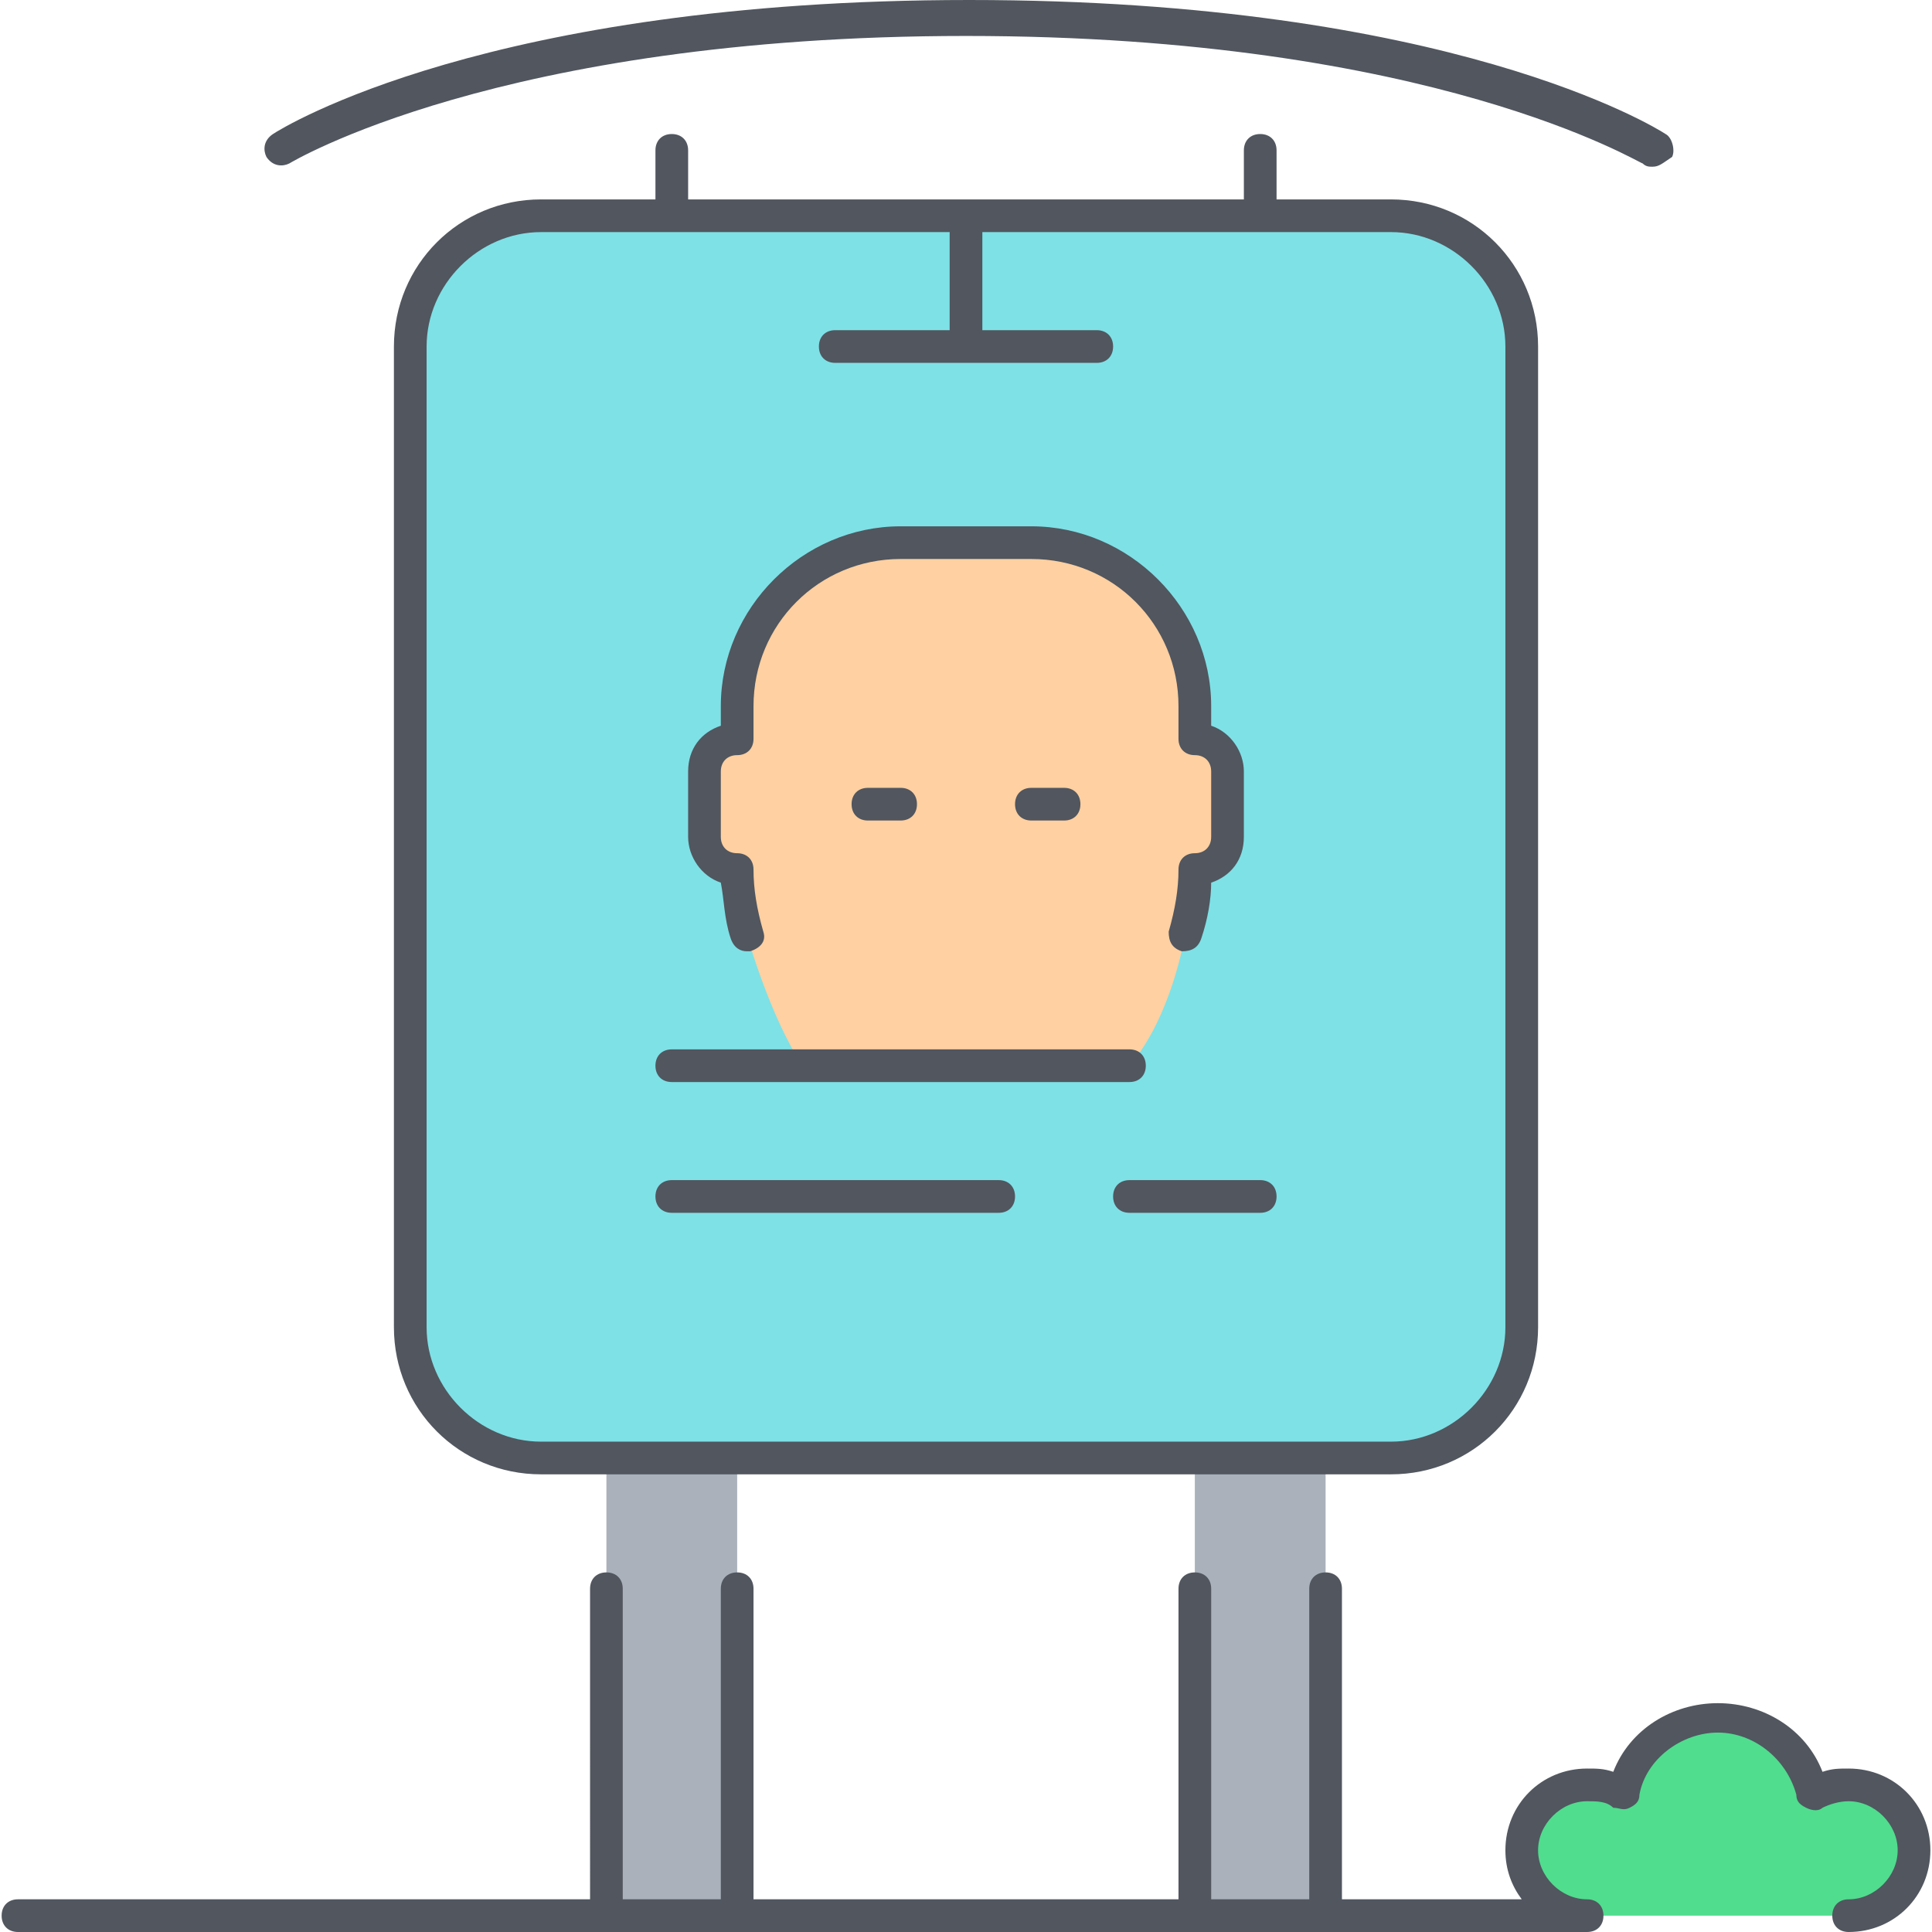
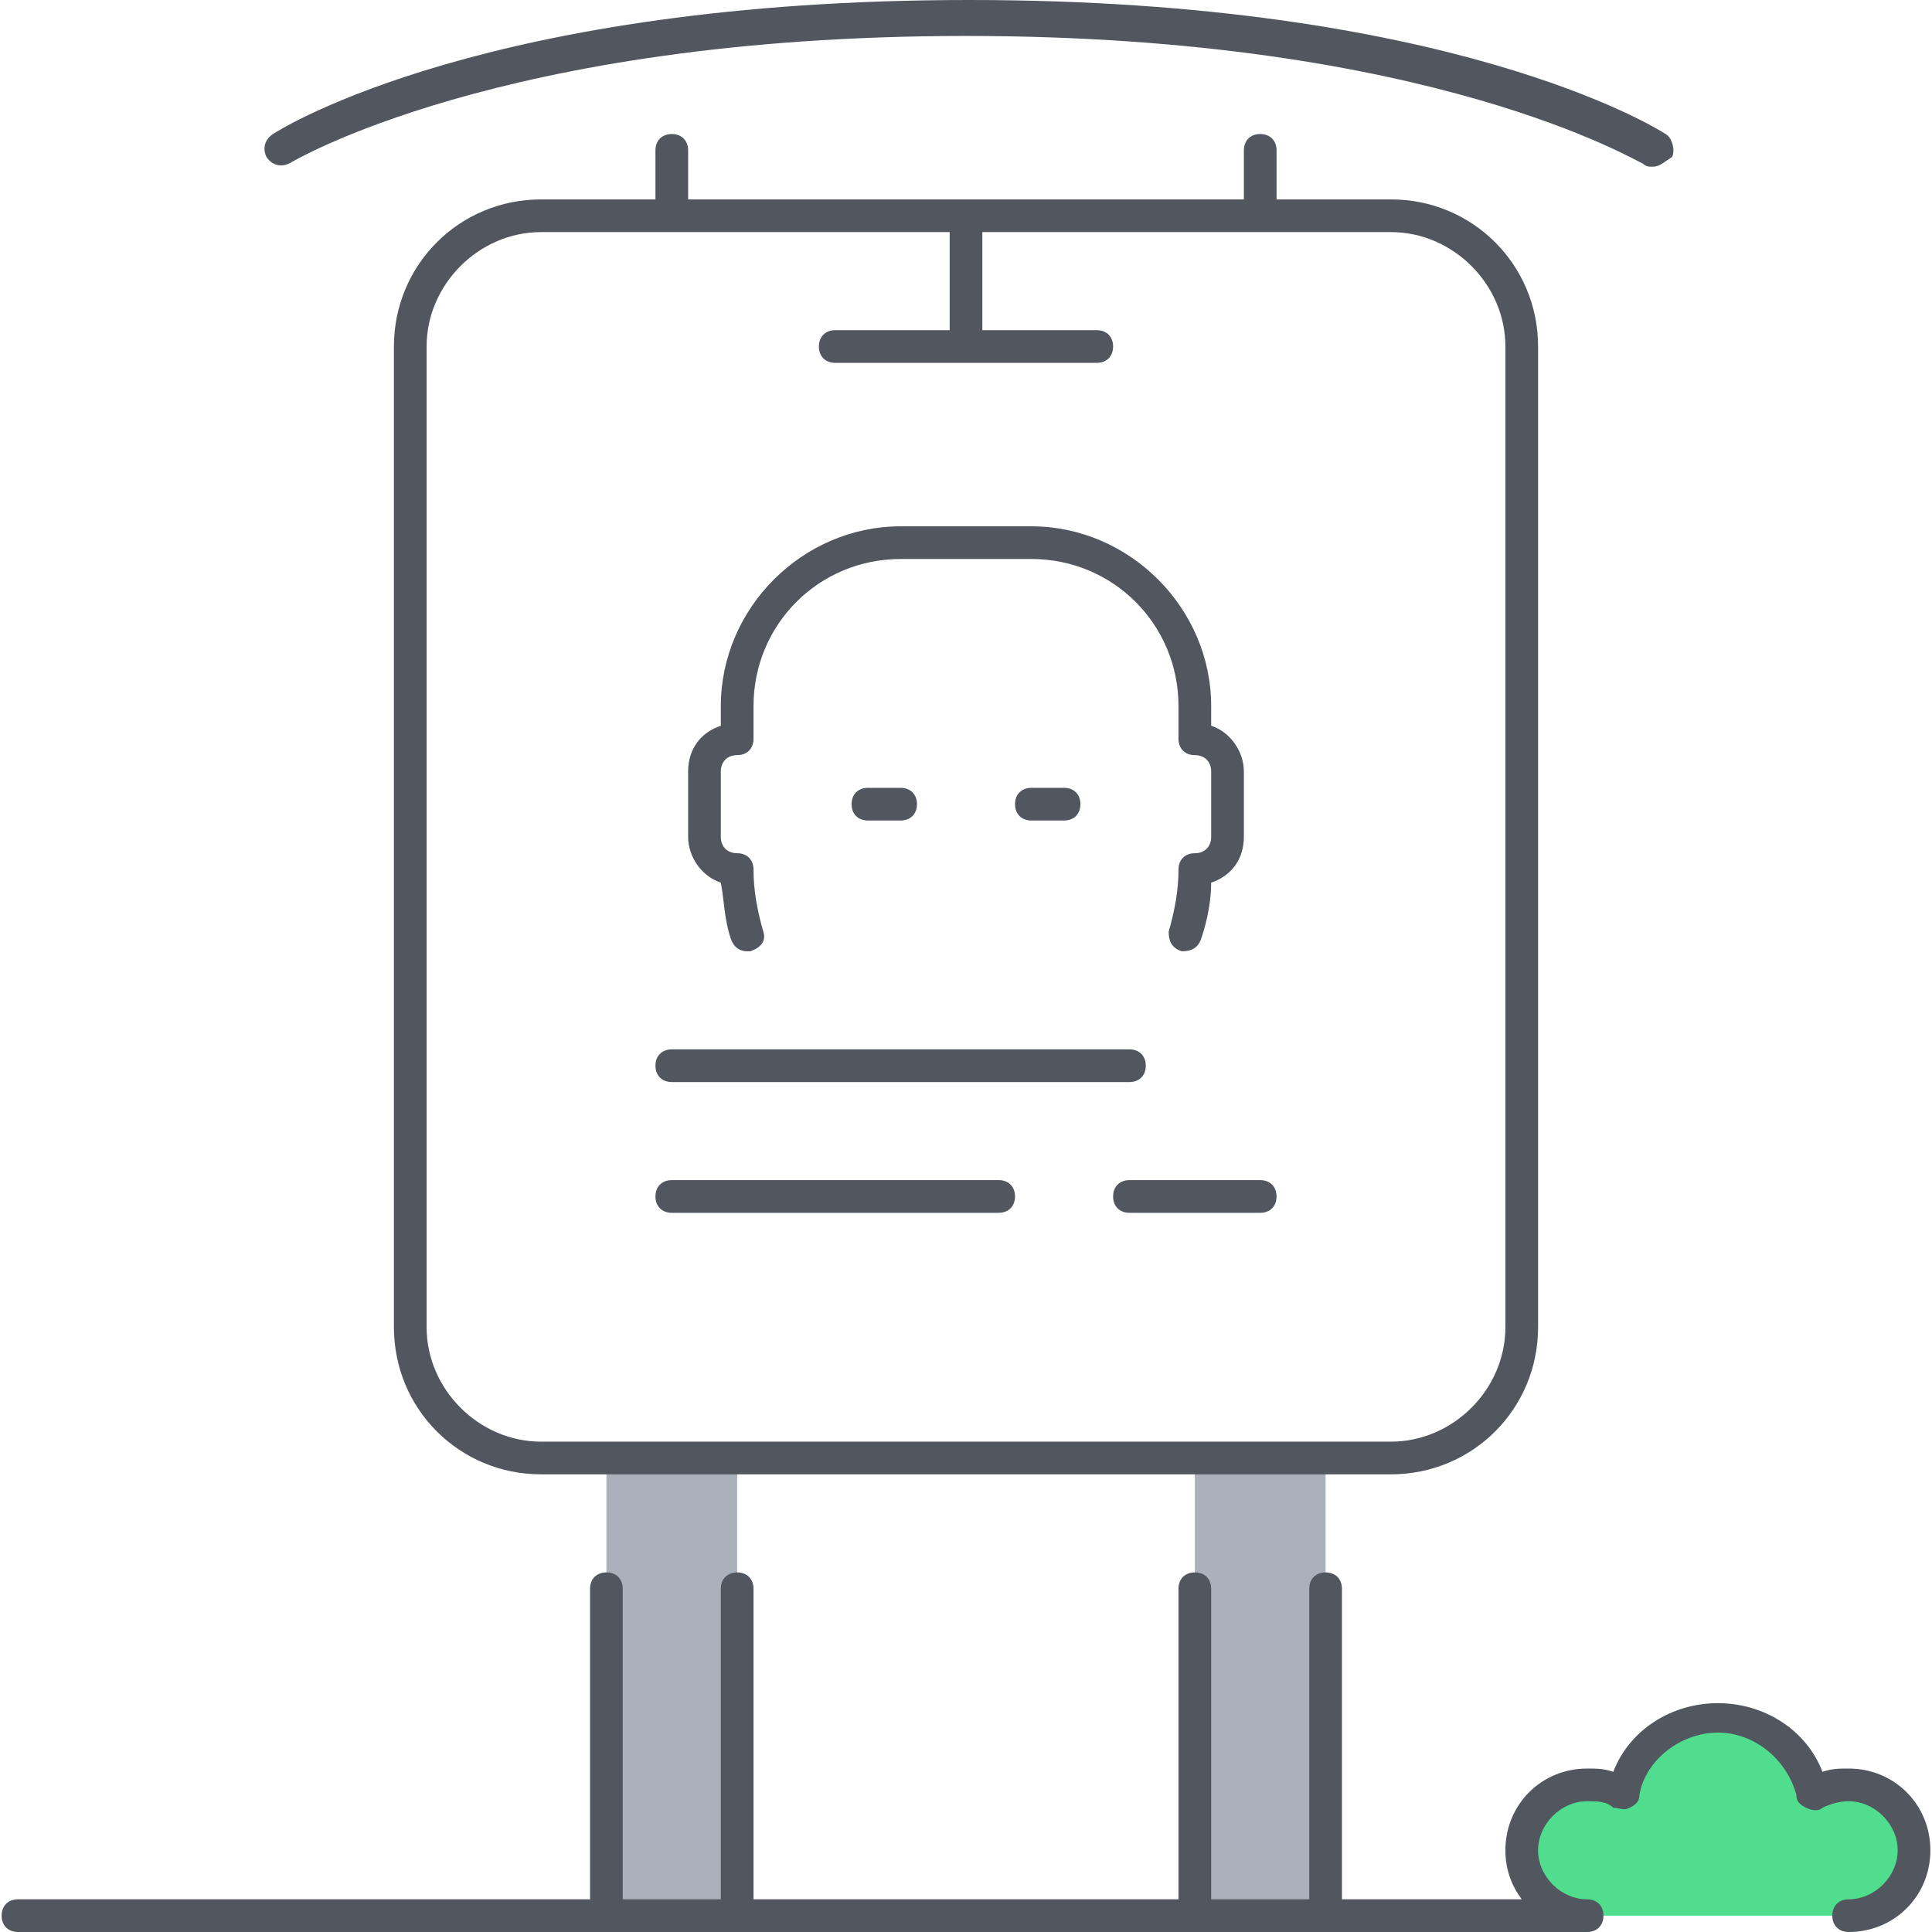
<svg xmlns="http://www.w3.org/2000/svg" height="800px" width="800px" version="1.1" id="Layer_1" viewBox="0 0 504.32 504.32" xml:space="preserve">
  <g transform="translate(13 7)">
    <path style="fill:#50DD8E;" d="M469.56,458.92c9.387,0,17.067,7.68,17.067,17.067s-7.68,17.067-17.067,17.067h-68.267   c-9.387,0-17.067-7.68-17.067-17.067s7.68-17.067,17.067-17.067c3.413,0,6.827,0.853,9.387,2.56   c2.56-11.093,12.8-19.627,24.747-19.627s22.187,8.533,24.747,19.627C462.733,459.774,466.147,458.92,469.56,458.92L469.56,458.92z" />
-     <path style="fill:#7EE1E6;" d="M239.16,49.32h76.8h34.133c18.773,0,34.133,15.36,34.133,34.133v256   c0,18.773-15.36,34.133-34.133,34.133h-17.067h-34.133H179.427h-34.133h-17.067c-18.773,0-34.133-15.36-34.133-34.133v-256   c0-18.773,15.36-34.133,34.133-34.133h34.133H239.16z" />
-     <path style="fill:#AAB1BA;" d="M298.893,493.054h34.133V373.587h-34.133V493.054z M145.294,493.054h34.133V373.587h-34.133V493.054   z" />
-     <path style="fill:#FFD0A1;" d="M307.427,194.387v17.067c0,4.267-3.413,8.533-8.533,8.533c0,5.973-0.853,11.947-2.56,17.067   c0,0-3.413,21.333-14.507,34.133h-85.333c-8.533-12.8-14.507-34.133-14.507-34.133c-1.707-5.12-2.56-11.093-2.56-17.067   c-4.267,0-8.533-4.267-8.533-8.533v-17.067c0-4.267,4.267-8.533,8.533-8.533v-8.533c0-23.893,18.773-42.667,42.667-42.667h34.133   c23.893,0,42.667,18.773,42.667,42.667v8.533C304.014,185.854,307.427,190.12,307.427,194.387" />
+     <path style="fill:#AAB1BA;" d="M298.893,493.054h34.133V373.587h-34.133V493.054z M145.294,493.054h34.133V373.587h-34.133z" />
  </g>
  <path style="fill:#51565F;" d="M482.56,504.32c-2.56,0-4.267-1.707-4.267-4.267c0-2.56,1.707-4.267,4.267-4.267  c6.827,0,12.8-5.973,12.8-12.8s-5.973-12.8-12.8-12.8c-2.56,0-5.12,0.853-6.827,1.707c-0.853,0.853-2.56,0.853-4.267,0  s-2.56-1.707-2.56-3.413c-2.56-9.387-11.093-16.213-20.48-16.213s-18.773,6.827-20.48,16.213c0,1.707-0.853,2.56-2.56,3.413  s-2.56,0-4.267,0c-1.707-1.707-4.267-1.707-6.827-1.707c-6.827,0-12.8,5.973-12.8,12.8s5.973,12.8,12.8,12.8  c2.56,0,4.267,1.707,4.267,4.267c0,2.56-1.707,4.267-4.267,4.267H4.693c-2.56,0-4.267-1.707-4.267-4.267  c0-2.56,1.707-4.267,4.267-4.267h149.333V414.72c0-2.56,1.707-4.267,4.267-4.267c2.56,0,4.267,1.707,4.267,4.267v81.067h25.6V414.72  c0-2.56,1.707-4.267,4.267-4.267s4.267,1.707,4.267,4.267v81.067h110.933V414.72c0-2.56,1.707-4.267,4.267-4.267  s4.267,1.707,4.267,4.267v81.067h25.6V414.72c0-2.56,1.707-4.267,4.267-4.267c2.56,0,4.267,1.707,4.267,4.267v81.067h46.933  c-2.56-3.413-4.267-7.68-4.267-12.8c0-11.947,9.387-21.333,21.333-21.333c2.56,0,4.267,0,6.827,0.853  c4.267-11.093,15.36-17.92,27.307-17.92s23.04,6.827,27.307,17.92c2.56-0.853,4.267-0.853,6.827-0.853  c11.947,0,21.333,9.387,21.333,21.333S494.507,504.32,482.56,504.32z M363.094,384.854H141.227c-21.333,0-38.4-17.067-38.4-38.4  v-256c0-21.333,17.067-38.4,38.4-38.4h29.867v-12.8c0-2.56,1.707-4.267,4.267-4.267s4.267,1.707,4.267,4.267v12.8h145.067v-12.8  c0-2.56,1.707-4.267,4.267-4.267s4.267,1.707,4.267,4.267v12.8h29.867c21.333,0,38.4,17.067,38.4,38.4v256  C401.493,367.787,384.427,384.854,363.094,384.854z M141.227,60.587c-16.213,0-29.867,13.653-29.867,29.867v256  c0,16.213,13.653,29.867,29.867,29.867h221.867c16.213,0,29.867-13.653,29.867-29.867v-256c0-16.213-13.653-29.867-29.867-29.867  H256.427v25.6h29.867c2.56,0,4.267,1.707,4.267,4.267s-1.707,4.267-4.267,4.267h-68.267c-2.56,0-4.267-1.707-4.267-4.267  s1.707-4.267,4.267-4.267h29.867v-25.6H141.227z M328.96,316.587h-34.133c-2.56,0-4.267-1.707-4.267-4.267  c0-2.56,1.707-4.267,4.267-4.267h34.133c2.56,0,4.267,1.707,4.267,4.267C333.227,314.88,331.52,316.587,328.96,316.587z   M260.694,316.587H175.36c-2.56,0-4.267-1.707-4.267-4.267c0-2.56,1.707-4.267,4.267-4.267h85.333c2.56,0,4.267,1.707,4.267,4.267  C264.96,314.88,263.254,316.587,260.694,316.587z M294.827,282.454H175.36c-2.56,0-4.267-1.707-4.267-4.267  c0-2.56,1.707-4.267,4.267-4.267h119.467c2.56,0,4.267,1.707,4.267,4.267C299.094,280.747,297.387,282.454,294.827,282.454z   M194.987,248.32c-1.707,0-3.413-0.853-4.267-3.413c-1.707-5.12-1.707-10.24-2.56-14.507c-5.12-1.707-8.533-6.827-8.533-11.947  v-17.067c0-5.973,3.413-10.24,8.533-11.947v-5.12c0-25.6,21.333-46.933,46.933-46.933h34.133c25.6,0,46.933,21.333,46.933,46.933  v5.12c5.12,1.707,8.533,6.827,8.533,11.947v17.067c0,5.973-3.413,10.24-8.533,11.947c0,4.267-0.853,9.387-2.56,14.507  c-0.853,2.56-2.56,3.413-5.12,3.413c-2.56-0.853-3.413-2.56-3.413-5.12c1.707-5.973,2.56-11.093,2.56-16.213  c0-2.56,1.707-4.267,4.267-4.267s4.267-1.707,4.267-4.267v-17.067c0-2.56-1.707-4.267-4.267-4.267s-4.267-1.707-4.267-4.267v-8.533  c0-21.333-17.067-38.4-38.4-38.4h-34.133c-21.333,0-38.4,17.067-38.4,38.4v8.533c0,2.56-1.707,4.267-4.267,4.267  s-4.267,1.707-4.267,4.267v17.067c0,2.56,1.707,4.267,4.267,4.267s4.267,1.707,4.267,4.267c0,5.12,0.853,10.24,2.56,16.213  c0.853,2.56-0.853,4.267-3.413,5.12C195.84,248.32,194.987,248.32,194.987,248.32z M277.76,214.187h-8.533  c-2.56,0-4.267-1.707-4.267-4.267c0-2.56,1.707-4.267,4.267-4.267h8.533c2.56,0,4.267,1.707,4.267,4.267  C282.027,212.48,280.32,214.187,277.76,214.187z M235.094,214.187h-8.533c-2.56,0-4.267-1.707-4.267-4.267  c0-2.56,1.707-4.267,4.267-4.267h8.533c2.56,0,4.267,1.707,4.267,4.267C239.36,212.48,237.654,214.187,235.094,214.187z   M431.36,43.52c-0.853,0-1.707,0-2.56-0.853c-0.853,0-54.613-33.28-176.64-33.28c-122.027,0-176.64,33.28-176.64,33.28  c-1.707,0.853-4.267,0.853-5.973-1.707c-0.853-1.707-0.853-4.267,1.707-5.973C73.813,33.28,127.573,0,253.013,0  s179.2,33.28,181.76,34.987c1.707,0.853,2.56,4.267,1.707,5.973C433.92,42.667,433.067,43.52,431.36,43.52z" />
</svg>